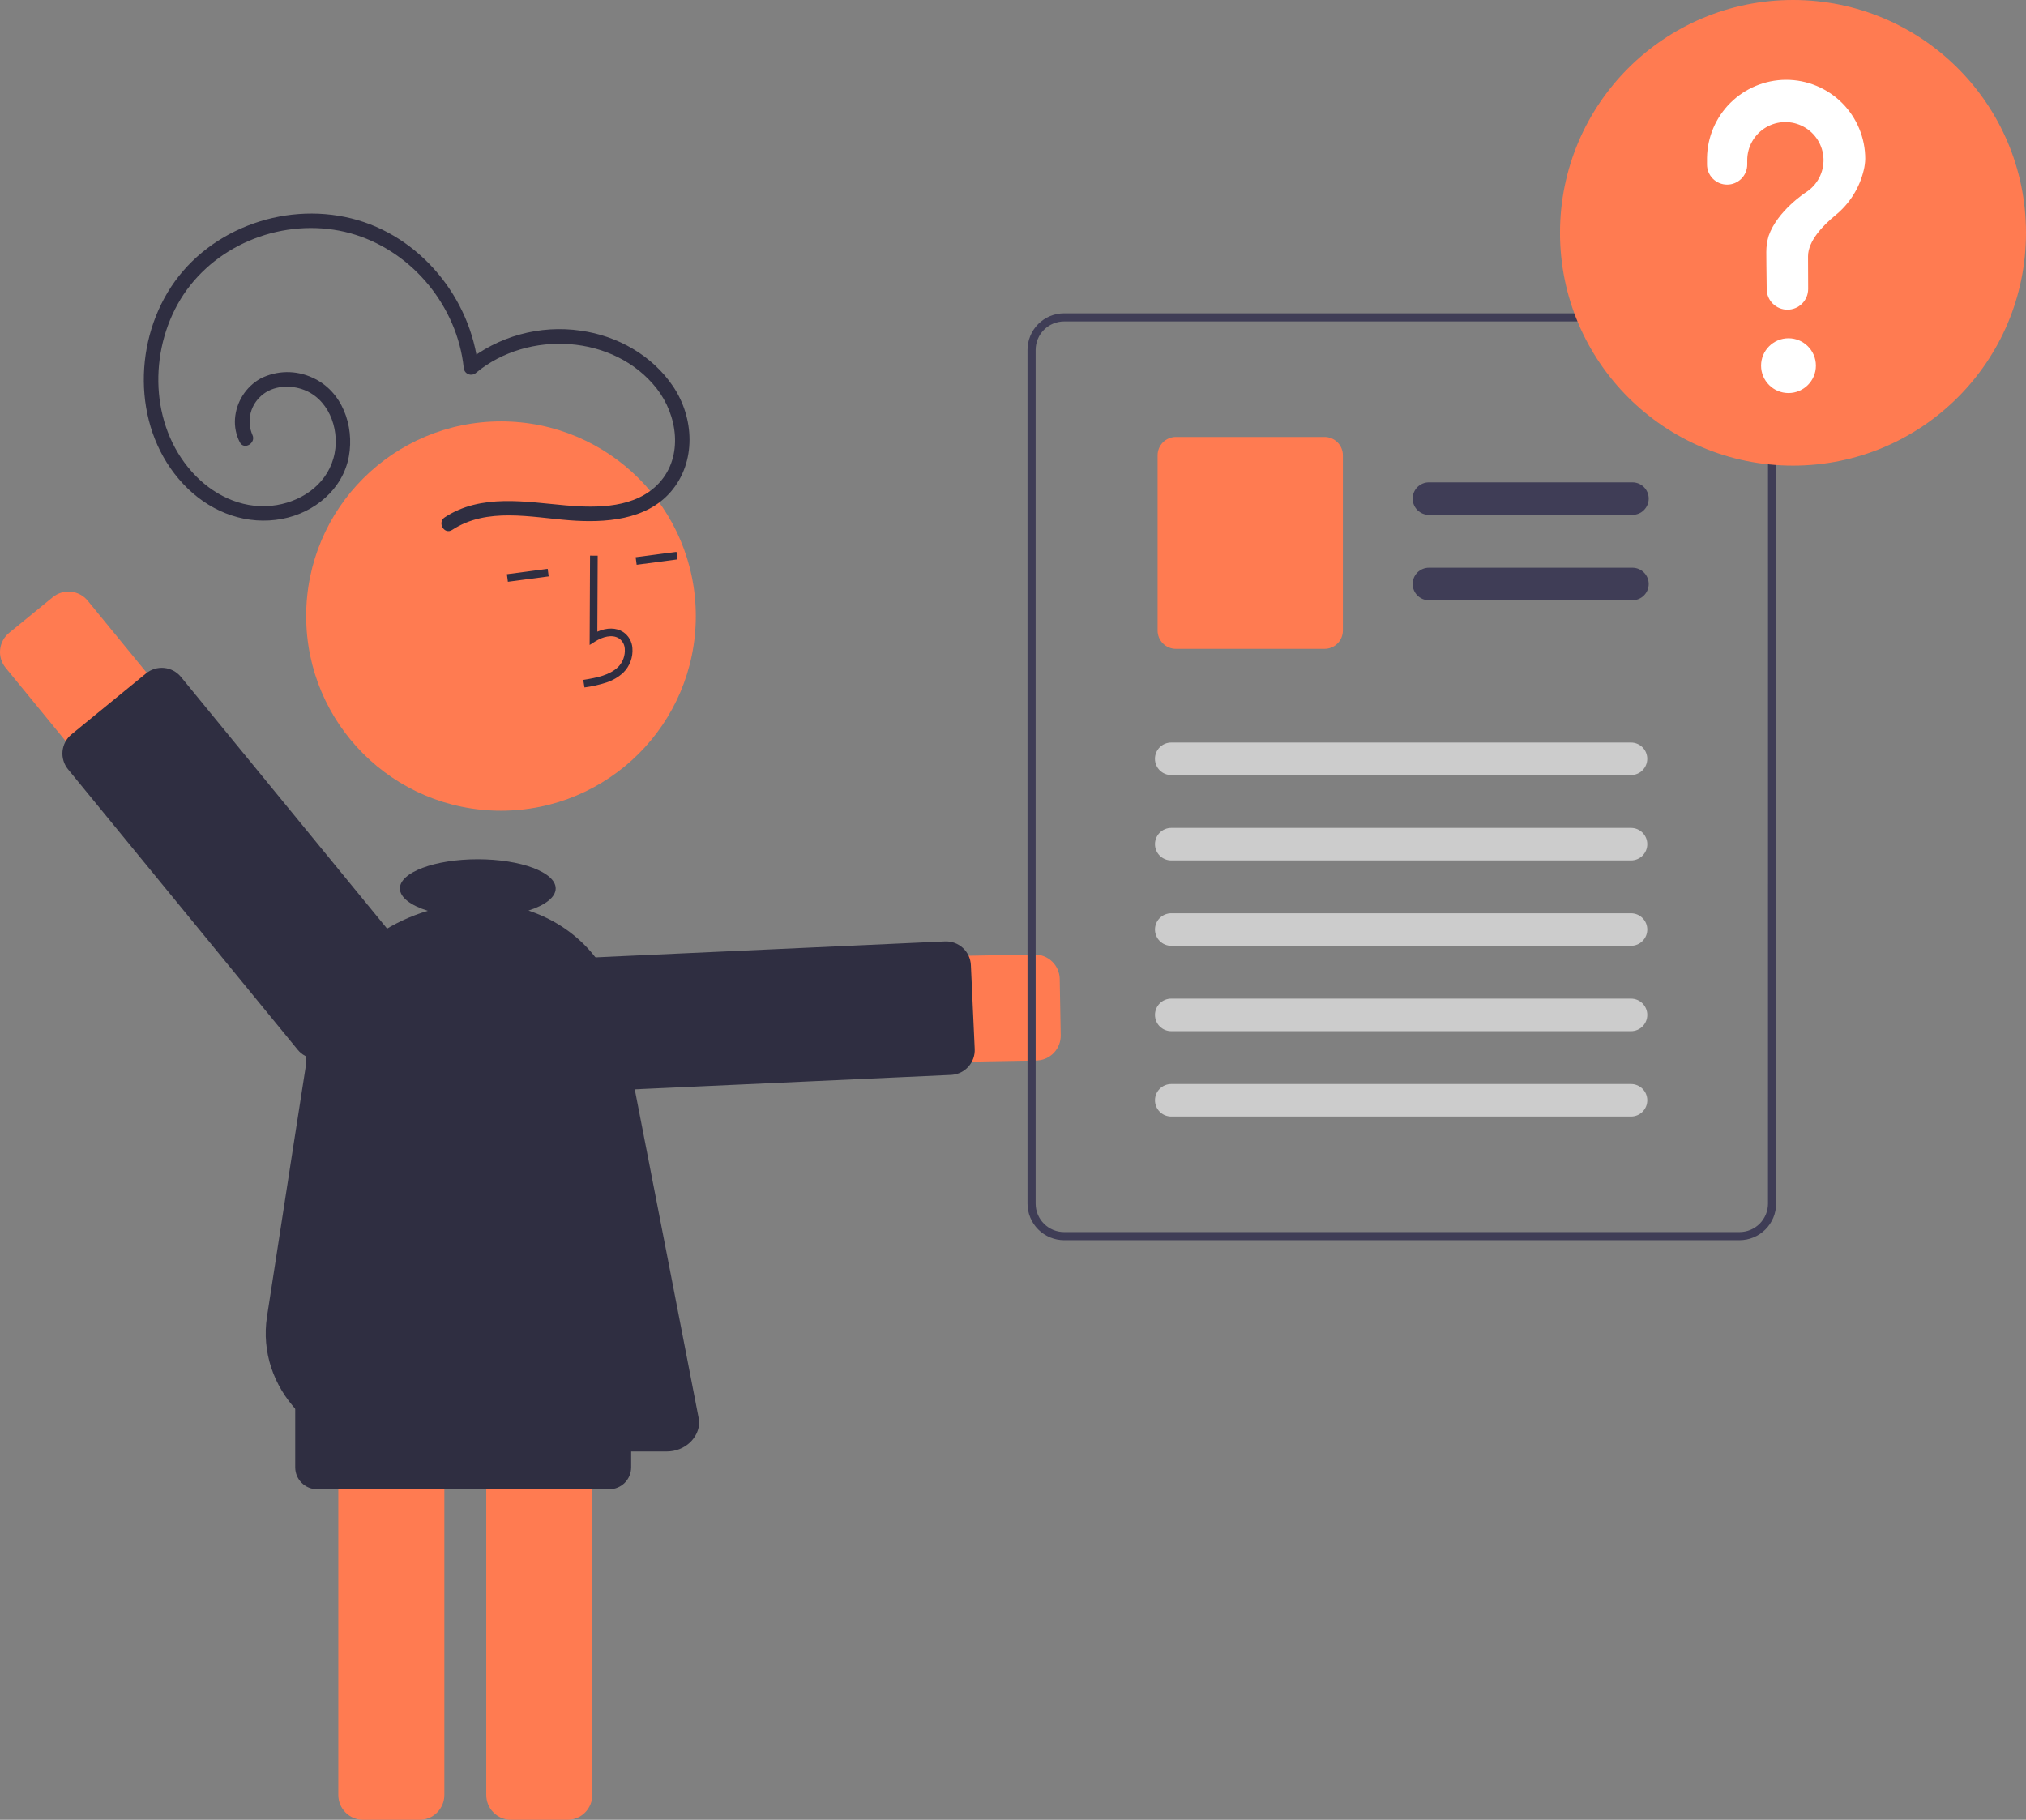
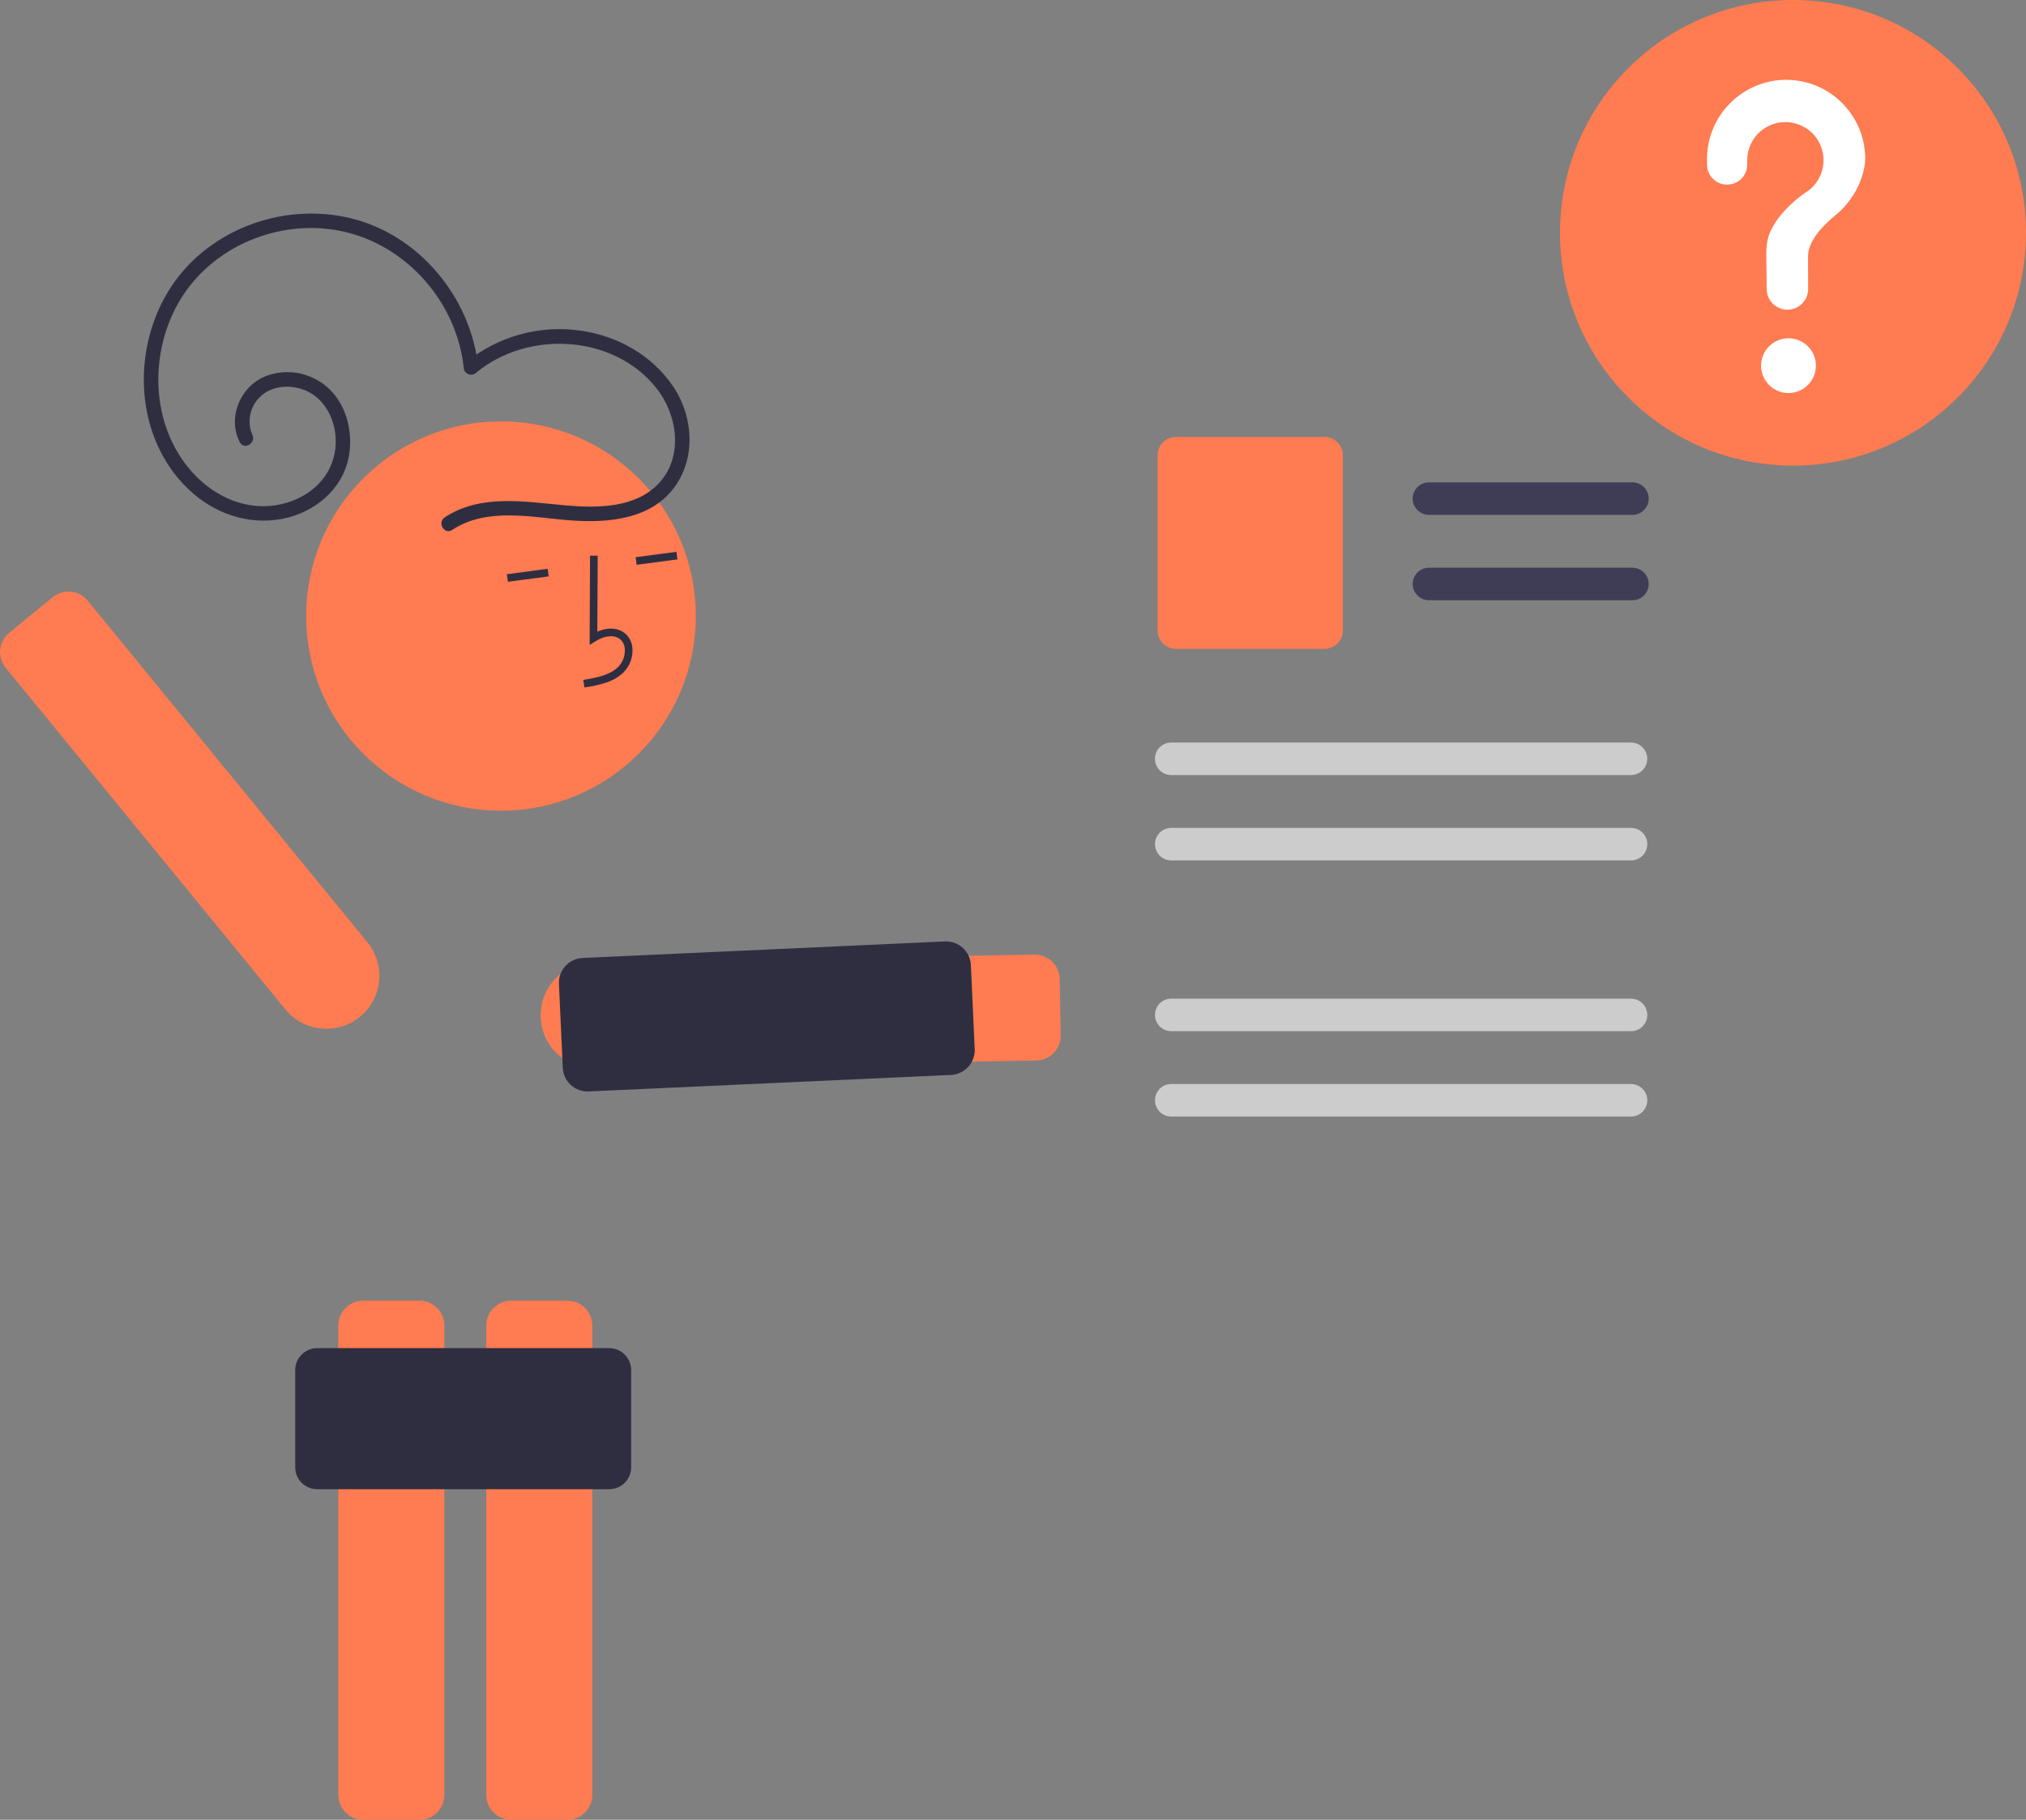
<svg xmlns="http://www.w3.org/2000/svg" width="295" height="265" viewBox="0 0 295 265" fill="none">
  <rect x="0" y="0" width="295" height="265" fill="#808080" stroke="none" />
  <g clip-path="url(#clip0_12_284)">
    <path d="M150.896 154.433L86.591 155.564C85.576 155.584 84.567 155.403 83.621 155.033C82.676 154.663 81.813 154.11 81.082 153.406C80.351 152.703 79.766 151.862 79.361 150.931C78.955 150.001 78.737 149.001 78.719 147.986C78.702 146.972 78.884 145.964 79.257 145.02C79.629 144.077 80.184 143.216 80.89 142.486C81.596 141.757 82.439 141.175 83.371 140.771C84.302 140.368 85.304 140.153 86.319 140.137L150.625 139.007C151.584 138.991 152.51 139.355 153.2 140.021C153.889 140.686 154.286 141.598 154.303 142.556L154.448 150.758C154.464 151.674 154.131 152.562 153.516 153.242C152.902 153.923 152.052 154.344 151.138 154.421C151.058 154.428 150.977 154.432 150.896 154.433Z" fill="#FF7B51" />
    <path d="M138.478 156.53L85.72 158.936C85.246 158.958 84.772 158.886 84.326 158.725C83.879 158.563 83.469 158.316 83.118 157.996C82.768 157.676 82.483 157.29 82.282 156.861C82.08 156.431 81.966 155.966 81.944 155.492L81.386 143.27C81.342 142.313 81.68 141.378 82.327 140.67C82.973 139.962 83.874 139.54 84.832 139.497L137.59 137.09C138.064 137.068 138.538 137.14 138.984 137.302C139.431 137.463 139.841 137.71 140.192 138.03C140.542 138.35 140.827 138.736 141.028 139.165C141.23 139.595 141.344 140.06 141.366 140.534L141.924 152.756C141.966 153.689 141.645 154.602 141.027 155.304C140.41 156.006 139.546 156.442 138.614 156.521C138.569 156.525 138.523 156.528 138.478 156.53Z" fill="#2F2E41" />
    <path d="M49.261 261.387V193.017C49.262 192.06 49.643 191.141 50.321 190.464C50.999 189.787 51.917 189.406 52.876 189.405H61.085C62.044 189.406 62.963 189.787 63.641 190.464C64.318 191.141 64.7 192.06 64.701 193.017V261.387C64.7 262.345 64.318 263.263 63.641 263.941C62.963 264.618 62.044 264.999 61.085 265H52.876C51.917 264.999 50.999 264.618 50.321 263.941C49.643 263.263 49.262 262.345 49.261 261.387Z" fill="#FF7B51" />
    <path d="M70.804 261.387V193.017C70.805 192.06 71.186 191.141 71.864 190.464C72.542 189.787 73.46 189.406 74.419 189.405H82.628C83.587 189.406 84.506 189.787 85.183 190.464C85.861 191.141 86.243 192.06 86.244 193.017V261.387C86.243 262.345 85.861 263.263 85.183 263.941C84.506 264.618 83.587 264.999 82.628 265H74.419C73.46 264.999 72.542 264.618 71.864 263.941C71.186 263.263 70.805 262.345 70.804 261.387Z" fill="#FF7B51" />
    <path d="M72.948 118.053C88.614 118.053 101.314 105.363 101.314 89.708C101.314 74.053 88.614 61.363 72.948 61.363C57.282 61.363 44.581 74.053 44.581 89.708C44.581 105.363 57.282 118.053 72.948 118.053Z" fill="#FF7B51" />
    <path d="M88.302 99.386C89.214 99.086 90.052 98.595 90.759 97.945C91.227 97.481 91.588 96.92 91.816 96.302C92.044 95.684 92.135 95.023 92.081 94.366C92.051 93.898 91.914 93.444 91.679 93.038C91.444 92.632 91.119 92.285 90.728 92.026C89.713 91.376 88.357 91.374 86.975 91.982L87.028 80.916L85.915 80.911L85.854 93.92L86.711 93.381C87.705 92.757 89.124 92.319 90.127 92.962C90.375 93.131 90.58 93.356 90.727 93.618C90.874 93.88 90.958 94.173 90.974 94.473C91.011 94.962 90.943 95.453 90.773 95.914C90.603 96.374 90.336 96.793 89.99 97.141C88.762 98.313 86.97 98.68 84.926 99.008L85.103 100.105C86.188 99.961 87.259 99.721 88.302 99.386Z" fill="#2F2E41" />
    <path d="M98.495 80.357L92.555 81.141L92.701 82.243L98.64 81.459L98.495 80.357Z" fill="#2F2E41" />
    <path d="M79.747 82.831L73.807 83.615L73.953 84.717L79.892 83.933L79.747 82.831Z" fill="#2F2E41" />
    <path d="M12.768 87.47L53.494 137.211C54.137 137.995 54.618 138.898 54.912 139.868C55.205 140.838 55.304 141.856 55.203 142.864C55.103 143.873 54.804 144.851 54.325 145.744C53.846 146.637 53.195 147.427 52.41 148.069C51.626 148.71 50.722 149.191 49.751 149.484C48.78 149.777 47.761 149.875 46.752 149.774C45.743 149.673 44.764 149.374 43.87 148.895C42.977 148.416 42.187 147.765 41.545 146.981L0.818 97.24C0.517 96.873 0.292 96.45 0.155 95.996C0.017 95.542 -0.029 95.065 0.018 94.593C0.066 94.121 0.205 93.663 0.43 93.245C0.654 92.826 0.959 92.457 1.326 92.156L7.68 86.962C8.422 86.355 9.375 86.068 10.329 86.163C11.283 86.258 12.16 86.728 12.768 87.47Z" fill="#FF7B51" />
-     <path d="M26.35 98.572L59.793 139.416C60.094 139.783 60.319 140.206 60.456 140.66C60.593 141.114 60.64 141.591 60.593 142.063C60.545 142.535 60.406 142.993 60.181 143.411C59.957 143.829 59.652 144.199 59.285 144.5L48.432 153.372C48.065 153.673 47.642 153.898 47.187 154.035C46.733 154.172 46.256 154.218 45.783 154.171C45.311 154.124 44.852 153.984 44.434 153.76C44.016 153.535 43.645 153.231 43.345 152.864L9.902 112.02C9.296 111.278 9.009 110.326 9.104 109.373C9.2 108.42 9.669 107.543 10.411 106.936L21.263 98.063C22.005 97.457 22.958 97.169 23.912 97.264C24.866 97.36 25.743 97.83 26.35 98.572Z" fill="#2F2E41" />
-     <path d="M258.212 48.917C257.803 47.947 257.118 47.117 256.242 46.532C255.367 45.947 254.339 45.63 253.285 45.623H154.943C153.529 45.624 152.174 46.185 151.174 47.184C150.174 48.183 149.613 49.538 149.612 50.95V175.271C149.613 176.684 150.174 178.038 151.174 179.037C152.174 180.036 153.529 180.597 154.943 180.598H253.288C254.702 180.596 256.057 180.034 257.056 179.036C258.055 178.037 258.618 176.683 258.619 175.271V50.95C258.622 50.252 258.484 49.561 258.215 48.917H258.212ZM257.432 175.271C257.431 176.37 256.993 177.423 256.216 178.2C255.438 178.977 254.384 179.414 253.285 179.415H154.943C153.843 179.415 152.788 178.978 152.011 178.201C151.233 177.424 150.796 176.371 150.796 175.272V50.951C150.797 49.852 151.235 48.799 152.012 48.022C152.789 47.245 153.843 46.808 154.943 46.807H253.288C254.117 46.81 254.925 47.059 255.611 47.524C256.296 47.988 256.828 48.646 257.138 49.414C257.198 49.566 257.25 49.723 257.294 49.881C257.388 50.23 257.436 50.59 257.436 50.951L257.432 175.271Z" fill="#3F3D56" />
    <path d="M237.689 74.975H208.067C207.755 74.975 207.447 74.914 207.159 74.796C206.871 74.677 206.609 74.502 206.389 74.282C206.168 74.062 205.993 73.801 205.874 73.514C205.755 73.226 205.693 72.918 205.693 72.607C205.693 72.295 205.755 71.987 205.874 71.7C205.993 71.412 206.168 71.151 206.389 70.931C206.609 70.711 206.871 70.537 207.159 70.418C207.447 70.299 207.755 70.238 208.067 70.239H237.689C238.001 70.238 238.309 70.299 238.597 70.418C238.885 70.537 239.147 70.711 239.367 70.931C239.588 71.151 239.762 71.412 239.882 71.7C240.001 71.987 240.063 72.295 240.063 72.607C240.063 72.918 240.001 73.226 239.882 73.514C239.762 73.801 239.588 74.062 239.367 74.282C239.147 74.502 238.885 74.677 238.597 74.796C238.309 74.914 238.001 74.975 237.689 74.975Z" fill="#3F3D56" />
    <path d="M237.689 87.407H208.067C207.755 87.407 207.447 87.347 207.159 87.228C206.871 87.109 206.609 86.934 206.389 86.715C206.168 86.495 205.993 86.233 205.874 85.946C205.755 85.658 205.693 85.35 205.693 85.039C205.693 84.728 205.755 84.419 205.874 84.132C205.993 83.844 206.168 83.583 206.389 83.363C206.609 83.143 206.871 82.969 207.159 82.85C207.447 82.731 207.755 82.67 208.067 82.671H237.689C238.001 82.67 238.309 82.731 238.597 82.85C238.885 82.969 239.147 83.143 239.367 83.363C239.588 83.583 239.762 83.844 239.882 84.132C240.001 84.419 240.063 84.728 240.063 85.039C240.063 85.35 240.001 85.658 239.882 85.946C239.762 86.233 239.588 86.495 239.367 86.715C239.147 86.934 238.885 87.109 238.597 87.228C238.309 87.347 238.001 87.407 237.689 87.407Z" fill="#3F3D56" />
    <path d="M192.868 94.486H171.22C170.513 94.485 169.836 94.204 169.336 93.705C168.836 93.205 168.555 92.528 168.554 91.822V66.294C168.555 65.588 168.836 64.911 169.336 64.411C169.836 63.912 170.513 63.631 171.22 63.63H192.868C193.575 63.631 194.253 63.912 194.752 64.411C195.252 64.911 195.533 65.588 195.534 66.294V91.822C195.533 92.528 195.252 93.205 194.752 93.705C194.253 94.204 193.575 94.485 192.868 94.486Z" fill="#FF7B51" />
    <path d="M237.484 112.863H170.538C169.909 112.863 169.307 112.614 168.862 112.17C168.418 111.725 168.168 111.123 168.168 110.495C168.168 109.867 168.418 109.265 168.862 108.821C169.307 108.376 169.909 108.127 170.538 108.127H237.484C238.112 108.127 238.715 108.376 239.159 108.821C239.604 109.265 239.853 109.867 239.853 110.495C239.853 111.123 239.604 111.725 239.159 112.17C238.715 112.614 238.112 112.863 237.484 112.863Z" fill="#CCCCCC" />
    <path d="M237.484 125.295H170.538C169.91 125.294 169.308 125.044 168.865 124.6C168.421 124.156 168.172 123.555 168.172 122.927C168.172 122.3 168.421 121.698 168.865 121.254C169.308 120.81 169.91 120.56 170.538 120.559H237.484C237.795 120.559 238.104 120.619 238.392 120.738C238.68 120.857 238.941 121.031 239.162 121.251C239.382 121.471 239.557 121.733 239.677 122.02C239.796 122.308 239.857 122.616 239.857 122.927C239.857 123.238 239.796 123.547 239.677 123.834C239.557 124.122 239.382 124.383 239.162 124.603C238.941 124.823 238.68 124.997 238.392 125.116C238.104 125.235 237.795 125.296 237.484 125.295Z" fill="#CCCCCC" />
-     <path d="M237.484 137.727H170.538C169.91 137.726 169.308 137.477 168.865 137.033C168.421 136.589 168.172 135.987 168.172 135.359C168.172 134.732 168.421 134.13 168.865 133.686C169.308 133.242 169.91 132.992 170.538 132.991H237.484C237.795 132.991 238.104 133.052 238.392 133.17C238.68 133.289 238.941 133.464 239.162 133.684C239.382 133.903 239.557 134.165 239.677 134.452C239.796 134.74 239.857 135.048 239.857 135.359C239.857 135.671 239.796 135.979 239.677 136.266C239.557 136.554 239.382 136.815 239.162 137.035C238.941 137.255 238.68 137.429 238.392 137.548C238.104 137.667 237.795 137.728 237.484 137.727Z" fill="#CCCCCC" />
    <path d="M237.484 150.16H170.538C169.91 150.159 169.308 149.909 168.865 149.465C168.421 149.021 168.172 148.419 168.172 147.791C168.172 147.164 168.421 146.562 168.865 146.118C169.308 145.674 169.91 145.424 170.538 145.423H237.484C237.795 145.423 238.104 145.484 238.392 145.603C238.68 145.721 238.941 145.896 239.162 146.116C239.382 146.336 239.557 146.597 239.677 146.884C239.796 147.172 239.857 147.48 239.857 147.791C239.857 148.103 239.796 148.411 239.677 148.699C239.557 148.986 239.382 149.247 239.162 149.467C238.941 149.687 238.68 149.862 238.392 149.98C238.104 150.099 237.795 150.16 237.484 150.16Z" fill="#CCCCCC" />
    <path d="M237.484 162.592H170.538C169.91 162.591 169.308 162.341 168.865 161.897C168.421 161.453 168.172 160.851 168.172 160.224C168.172 159.596 168.421 158.994 168.865 158.55C169.308 158.106 169.91 157.856 170.538 157.855H237.484C237.795 157.855 238.104 157.916 238.392 158.035C238.68 158.153 238.941 158.328 239.162 158.548C239.382 158.768 239.557 159.029 239.677 159.317C239.796 159.604 239.857 159.912 239.857 160.224C239.857 160.535 239.796 160.843 239.677 161.131C239.557 161.418 239.382 161.679 239.162 161.899C238.941 162.119 238.68 162.294 238.392 162.412C238.104 162.531 237.795 162.592 237.484 162.592Z" fill="#CCCCCC" />
    <path d="M261.074 67.803C279.811 67.803 295 52.625 295 33.901C295 15.178 279.811 0 261.074 0C242.337 0 227.147 15.178 227.147 33.901C227.147 52.625 242.337 67.803 261.074 67.803Z" fill="#FF7B51" />
    <path d="M260.417 57.236C262.621 57.236 264.409 55.45 264.409 53.247C264.409 51.044 262.621 49.258 260.417 49.258C258.212 49.258 256.425 51.044 256.425 53.247C256.425 55.45 258.212 57.236 260.417 57.236Z" fill="white" />
    <path d="M259.989 11.623C256.98 11.653 254.101 12.855 251.965 14.974C249.829 17.093 248.605 19.96 248.553 22.967C248.553 23.025 248.552 23.43 248.552 23.959C248.552 24.735 248.861 25.479 249.41 26.028C249.959 26.577 250.704 26.885 251.481 26.885C252.258 26.885 253.003 26.576 253.553 26.027C254.102 25.478 254.411 24.733 254.41 23.956V23.954C254.41 23.594 254.41 23.345 254.41 23.33C254.41 22.366 254.661 21.419 255.138 20.582C255.615 19.745 256.302 19.046 257.131 18.555C257.96 18.064 258.903 17.796 259.867 17.779C260.831 17.763 261.783 17.997 262.629 18.459C263.475 18.922 264.186 19.596 264.692 20.416C265.198 21.236 265.481 22.174 265.515 23.137C265.548 24.099 265.33 25.054 264.882 25.907C264.434 26.761 263.772 27.482 262.96 28.002L262.961 28.003C262.961 28.003 258.793 30.685 257.522 34.363L257.523 34.363C257.3 35.117 257.186 35.898 257.187 36.684C257.187 37.007 257.206 39.834 257.243 42.128C257.256 42.92 257.579 43.675 258.144 44.23C258.709 44.785 259.47 45.096 260.262 45.096C260.658 45.096 261.051 45.018 261.417 44.866C261.784 44.715 262.117 44.492 262.397 44.212C262.677 43.932 262.9 43.599 263.052 43.233C263.203 42.867 263.281 42.475 263.281 42.078L263.281 42.06C263.269 39.959 263.262 37.512 263.262 37.335C263.262 35.076 265.442 32.826 267.233 31.358C269.306 29.68 270.763 27.363 271.376 24.768C271.508 24.233 271.58 23.685 271.593 23.135C271.593 21.623 271.295 20.126 270.716 18.729C270.137 17.333 269.288 16.064 268.219 14.995C267.149 13.926 265.879 13.078 264.481 12.499C263.083 11.921 261.585 11.623 260.072 11.623C260.045 11.623 260.017 11.623 259.989 11.623Z" fill="white" />
    <path d="M65.837 77.167C70.915 73.831 77.298 75.332 82.943 75.767C88.043 76.161 94.089 75.773 97.676 71.609C101.408 67.277 101.096 60.845 98.007 56.263C94.965 51.752 89.916 48.904 84.576 48.154C81.616 47.72 78.599 47.907 75.716 48.703C72.833 49.498 70.147 50.885 67.83 52.775L69.645 53.526C68.588 43.42 61.152 34.285 51.176 31.807C41.082 29.3 29.794 33.579 24.409 42.572C19.1 51.438 19.729 63.809 27.371 71.177C31.041 74.715 36.033 76.518 41.099 75.556C45.771 74.669 49.922 71.265 50.797 66.459C51.607 62.004 49.837 56.943 45.5 54.997C44.313 54.444 43.016 54.168 41.707 54.188C40.397 54.209 39.11 54.527 37.942 55.118C36.883 55.713 35.989 56.56 35.339 57.585C34.689 58.61 34.303 59.78 34.216 60.99C34.135 62.162 34.374 63.334 34.907 64.38C35.509 65.608 37.344 64.532 36.744 63.308C36.356 62.407 36.245 61.411 36.427 60.448C36.608 59.484 37.074 58.597 37.762 57.899C39.339 56.253 41.828 55.98 43.922 56.653C47.755 57.884 49.448 62.278 48.725 66.006C47.916 70.181 44.349 72.864 40.288 73.551C35.871 74.298 31.564 72.434 28.498 69.3C22.076 62.735 21.521 52.162 25.852 44.328C30.247 36.38 39.62 32.112 48.548 33.445C57.377 34.763 64.647 41.702 66.913 50.258C67.199 51.33 67.401 52.423 67.519 53.526C67.526 53.733 67.593 53.933 67.711 54.103C67.829 54.273 67.993 54.406 68.184 54.485C68.376 54.564 68.586 54.587 68.79 54.55C68.994 54.513 69.183 54.418 69.334 54.277C76.878 48.016 89.425 48.688 95.611 56.564C98.645 60.427 99.539 66.425 95.996 70.305C92.623 73.999 87.022 74.003 82.415 73.599C76.521 73.081 70.042 71.864 64.763 75.332C63.624 76.08 64.689 77.921 65.837 77.167Z" fill="#2F2E41" />
    <path d="M88.71 216.859H46.176C45.33 216.859 44.519 216.522 43.921 215.925C43.323 215.327 42.987 214.517 42.986 213.672V199.504C42.987 198.659 43.323 197.849 43.921 197.251C44.519 196.653 45.33 196.317 46.176 196.316H88.71C89.556 196.317 90.367 196.653 90.965 197.251C91.563 197.849 91.899 198.659 91.9 199.504V213.672C91.899 214.517 91.563 215.327 90.965 215.925C90.367 216.522 89.556 216.859 88.71 216.859Z" fill="#2F2E41" />
-     <path d="M90.163 147.01C88.832 140.204 83.659 134.815 76.947 132.599C79.371 131.82 80.912 130.665 80.912 129.375C80.912 127.027 75.834 125.124 69.57 125.124C63.305 125.124 58.227 127.027 58.227 129.375C58.227 130.684 59.81 131.855 62.296 132.634C52.004 135.7 44.534 144.651 44.534 155.19C44.534 155.19 41.366 175.484 38.879 191.707C37.287 202.085 45.982 211.361 57.298 211.361H97.095C99.702 211.361 101.822 209.397 101.822 206.982C101.822 206.982 94.489 169.117 90.163 147.01Z" fill="#2F2E41" />
  </g>
  <defs>
    <clipPath id="clip0_12_284">
      <rect width="295" height="265" fill="white" />
    </clipPath>
  </defs>
</svg>